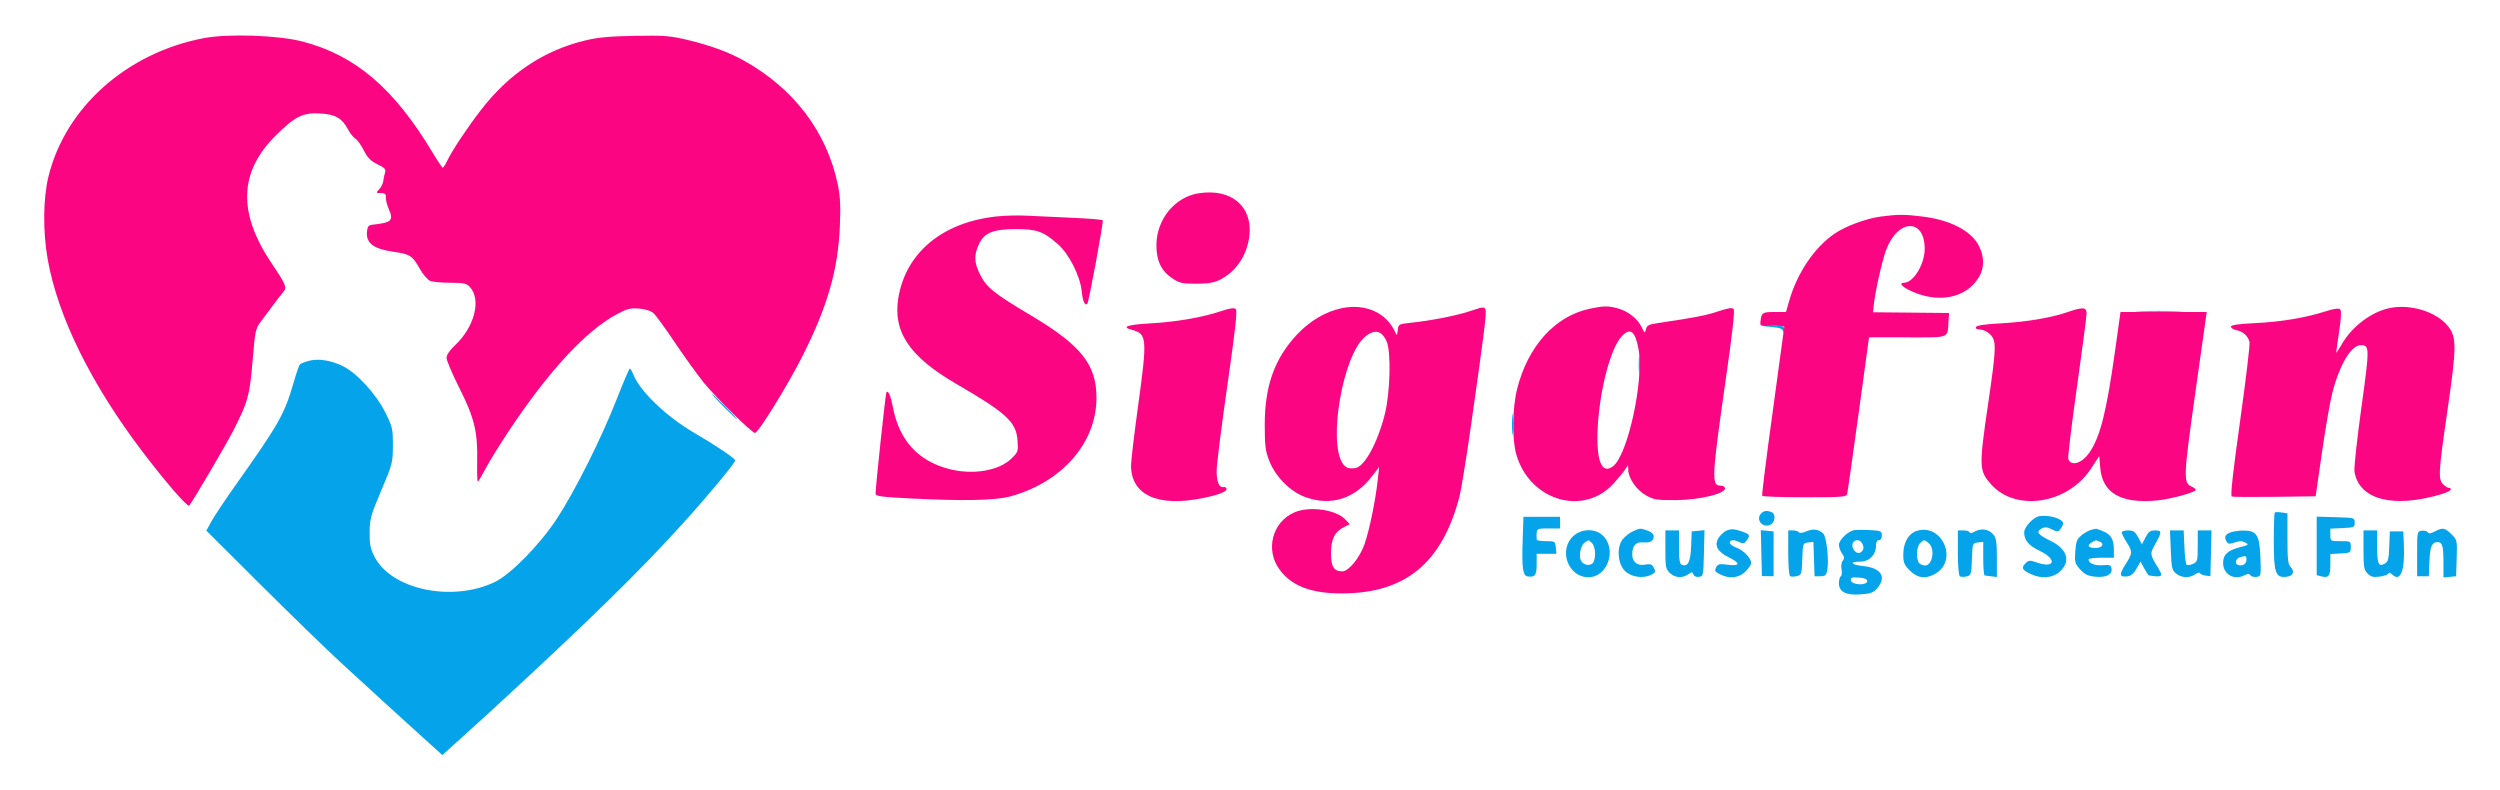
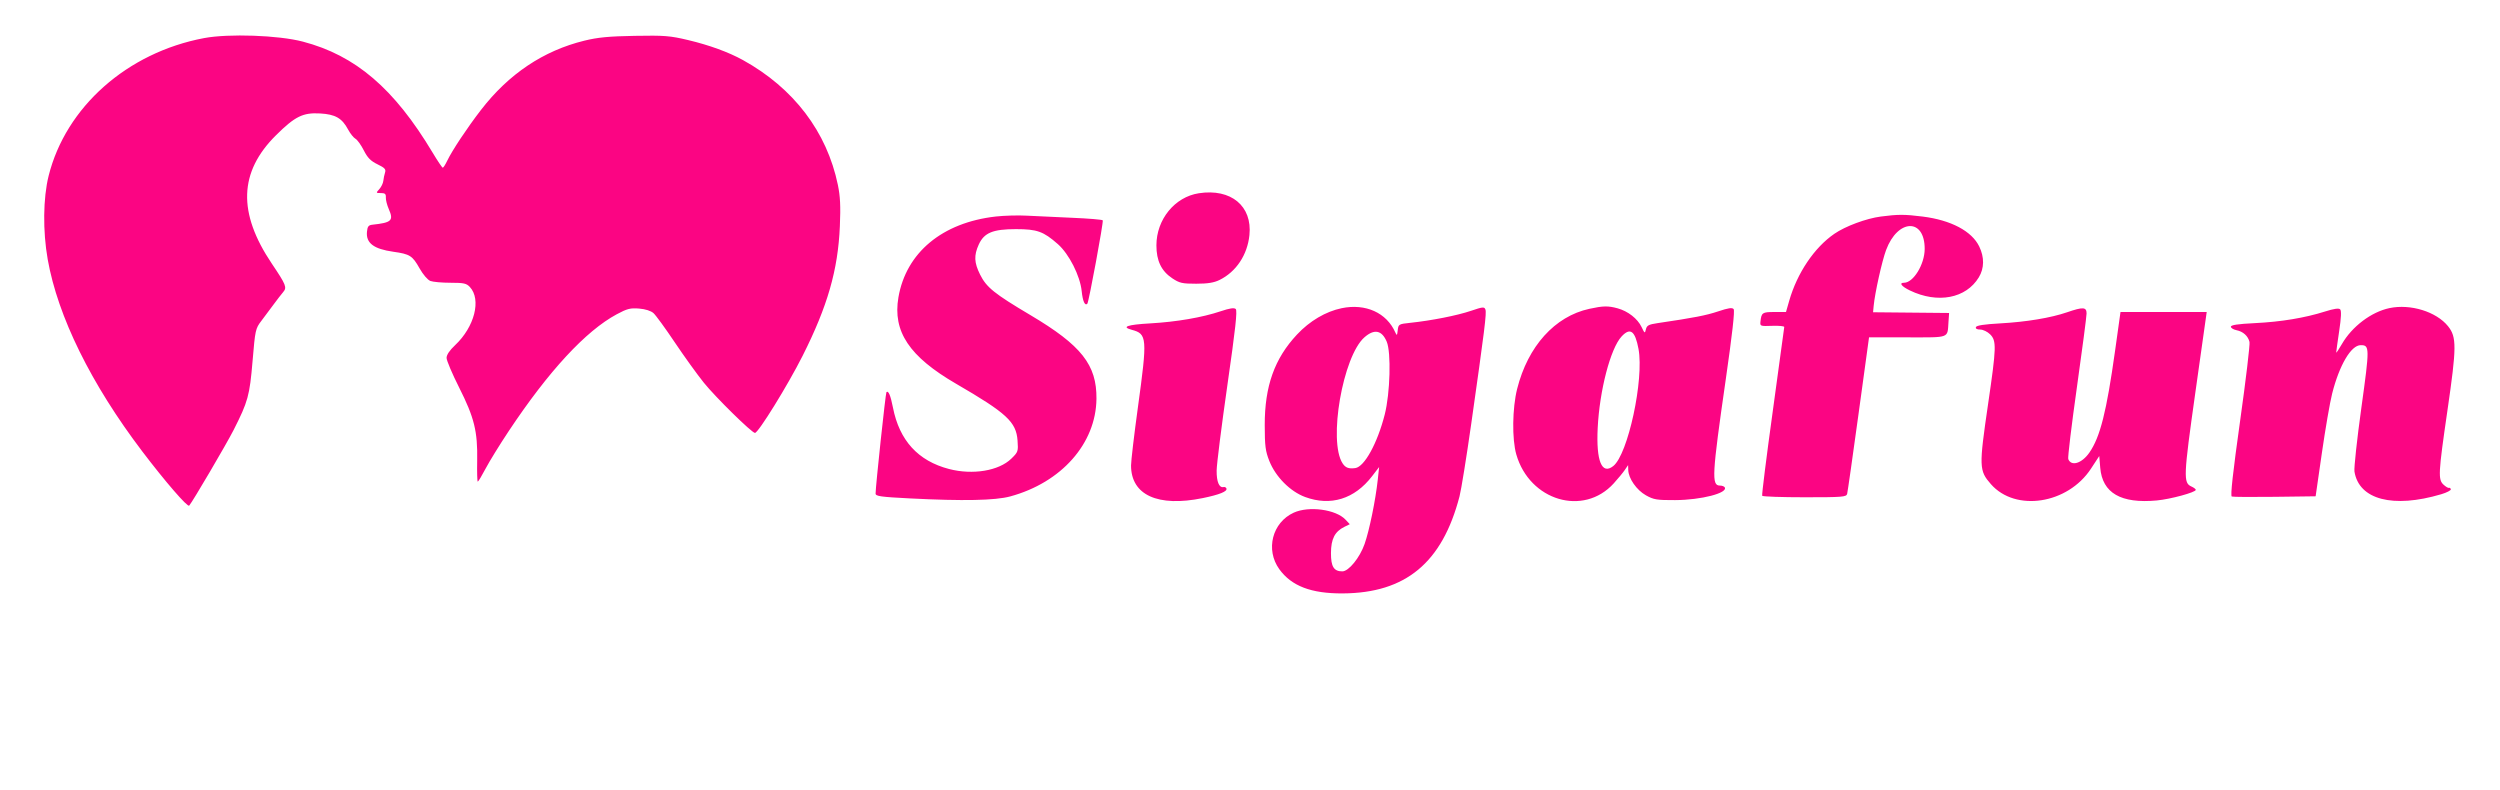
<svg xmlns="http://www.w3.org/2000/svg" width="1282" height="405" viewBox="0 0 1282 405" version="1.1">
-   <path d="M 1097.250 159.746 C 1102.612 159.925, 1111.388 159.925, 1116.750 159.746 C 1122.112 159.566, 1117.725 159.419, 1107 159.419 C 1096.275 159.419, 1091.888 159.566, 1097.250 159.746 M 908.686 167.735 C 912.525 168.005, 913.989 168.542, 914.320 169.800 C 914.641 171.019, 914.801 170.863, 914.884 169.250 C 914.993 167.144, 914.632 167.012, 909.250 167.185 L 903.500 167.370 908.686 167.735 M 840.336 187 C 840.336 191.125, 840.513 192.813, 840.728 190.750 C 840.944 188.688, 840.944 185.313, 840.728 183.250 C 840.513 181.188, 840.336 182.875, 840.336 187 M 158 185.131 C 156.075 185.695, 154.179 186.465, 153.786 186.842 C 153.393 187.219, 151.928 191.475, 150.530 196.298 C 145.851 212.447, 143.089 217.329, 120.999 248.500 C 115.542 256.200, 109.894 264.661, 108.448 267.301 L 105.819 272.103 133.660 299.837 C 148.972 315.091, 167.361 332.956, 174.524 339.536 C 192.372 355.932, 208.357 370.527, 214.970 376.466 C 218.012 379.197, 221.920 382.731, 223.655 384.320 L 226.811 387.209 237.155 377.876 C 242.845 372.744, 249.750 366.472, 252.500 363.941 C 302.063 318.310, 328.324 292.615, 350.576 267.978 C 364.015 253.099, 377 237.403, 377 236.037 C 377 235.114, 366.251 227.888, 356.431 222.210 C 341.732 213.711, 328.071 200.628, 324.628 191.750 C 324.041 190.238, 323.294 189, 322.966 189 C 322.639 189, 319.573 196.166, 316.153 204.925 C 308.452 224.647, 294.704 252.090, 285.557 266 C 276.835 279.261, 261.912 294.514, 253.848 298.409 C 232.037 308.944, 200.738 302.415, 192.058 285.521 C 189.963 281.442, 189.508 279.181, 189.545 273.021 C 189.586 266.130, 190.086 264.328, 195.516 251.500 C 201.267 237.917, 201.444 237.230, 201.472 228.448 C 201.498 219.981, 201.259 218.908, 197.762 211.833 C 193.003 202.204, 183.174 191.409, 175.859 187.776 C 169.606 184.672, 162.937 183.684, 158 185.131 M 371 208.500 C 374.543 212.075, 377.667 215, 377.942 215 C 378.217 215, 375.543 212.075, 372 208.500 C 368.457 204.925, 365.333 202, 365.058 202 C 364.783 202, 367.457 204.925, 371 208.500 M 775.355 217.500 C 775.352 222.450, 775.521 224.601, 775.731 222.280 C 775.940 219.959, 775.943 215.909, 775.736 213.280 C 775.530 210.651, 775.358 212.550, 775.355 217.500 M 903.200 263.200 C 900.013 266.387, 903.963 271.161, 908 269 C 910.392 267.720, 910.670 263.471, 908.418 262.607 C 906.044 261.696, 904.532 261.868, 903.200 263.200 M 1166.494 262.839 C 1166.222 263.111, 1166 269.683, 1166 277.444 C 1166 293.772, 1166.885 296.337, 1172.338 295.806 C 1175.924 295.457, 1176.948 293.091, 1174.550 290.693 C 1173.310 289.452, 1173 286.555, 1173 276.185 L 1173 263.227 1169.994 262.786 C 1168.341 262.543, 1166.766 262.567, 1166.494 262.839 M 1045.786 264.704 C 1042.703 265.183, 1038 270.212, 1038 273.030 C 1038 277.071, 1040.302 279.777, 1046.098 282.547 C 1054.890 286.749, 1053.757 291.630, 1044.714 288.512 C 1040.819 287.170, 1040.358 287.201, 1038.629 288.929 C 1036.367 291.188, 1036.905 292.253, 1041.385 294.378 C 1046.545 296.827, 1052.277 296.479, 1055.814 293.503 C 1062.210 288.121, 1060.396 281.602, 1051.282 277.211 C 1044.961 274.166, 1043.911 272.653, 1046.976 271.013 C 1048.604 270.141, 1049.769 270.237, 1052.180 271.440 C 1055.040 272.867, 1055.392 272.851, 1056.612 271.245 C 1057.340 270.285, 1057.951 269.046, 1057.968 268.491 C 1058.044 266.073, 1051.023 263.891, 1045.786 264.704 M 780.825 276.750 C 780.341 291.276, 780.871 295.217, 783.359 295.582 C 787.131 296.136, 788 294.977, 788 289.393 L 788 284 793.063 284 L 798.127 284 797.813 280.750 C 797.508 277.586, 797.375 277.500, 792.775 277.500 C 790.176 277.500, 788.038 277.163, 788.025 276.750 C 787.828 270.784, 787.603 271, 794 271 L 800 271 800 268 L 800 265 790.608 265 L 781.216 265 780.825 276.750 M 1188 279.945 L 1188 294.962 1190.443 295.575 C 1194.154 296.506, 1195 295.377, 1195 289.493 L 1195 284.105 1200.250 283.802 C 1205.349 283.509, 1205.500 283.414, 1205.500 280.500 C 1205.500 277.548, 1205.417 277.500, 1200.249 277.500 C 1195.008 277.500, 1194.999 277.494, 1194.999 274.298 L 1195 271.095 1201.250 270.798 C 1207.174 270.516, 1207.499 270.369, 1207.490 268 C 1207.480 265.525, 1207.383 265.497, 1197.740 265.214 L 1188 264.928 1188 279.945 M 837.415 272.421 C 835.719 273.160, 833.312 275.055, 832.067 276.632 C 829.027 280.484, 829.512 288.787, 832.993 292.492 C 836.494 296.220, 843.471 296.991, 847.853 294.136 C 848.917 293.443, 848.959 292.792, 848.049 291.092 C 847.097 289.312, 846.310 289.039, 843.600 289.547 C 839.682 290.282, 837 288.176, 837 284.363 C 837 279.932, 838.802 277.830, 842.337 278.134 C 846.213 278.468, 848 277.491, 848 275.039 C 848 273.871, 846.847 272.794, 844.851 272.098 C 841.036 270.768, 841.232 270.760, 837.415 272.421 M 885.030 272.255 C 883.672 272.956, 881.889 274.725, 881.069 276.186 C 879.014 279.848, 880.838 283.037, 886.584 285.829 C 892.624 288.763, 892.386 290.442, 886.050 289.601 C 881.746 289.030, 880.961 289.205, 880.033 290.938 C 879.122 292.641, 879.399 293.155, 881.934 294.466 C 886.778 296.971, 891.704 296.450, 895.077 293.077 C 896.685 291.469, 898 289.505, 898 288.712 C 898 286.239, 894.095 282.164, 890.470 280.853 C 888.561 280.163, 887 279.014, 887 278.299 C 887 276.719, 889.414 276.616, 892.148 278.079 C 893.759 278.942, 894.442 278.791, 895.550 277.329 C 897.510 274.744, 897.343 274.081, 894.456 272.983 C 889.635 271.150, 887.493 270.985, 885.030 272.255 M 926.273 272.489 C 924.351 273.320, 922.811 273.503, 922.464 272.942 C 922.144 272.424, 920.784 272, 919.441 272 L 917 272 917 283.441 C 917 289.734, 917.429 295.147, 917.954 295.472 C 918.479 295.796, 920.036 295.778, 921.415 295.432 C 923.803 294.833, 923.936 294.414, 924.211 286.651 C 924.496 278.614, 924.538 278.496, 927.210 278.187 L 929.920 277.875 930.210 286.687 L 930.500 295.500 933.459 295.500 C 935.949 295.500, 936.512 295.024, 937.009 292.500 C 937.977 287.588, 936.655 275.218, 934.992 273.635 C 932.609 271.367, 929.742 270.990, 926.273 272.489 M 951 271.835 C 947.745 272.271, 943 276.796, 943 279.465 C 943 280.614, 943.714 282.574, 944.587 283.820 C 945.845 285.617, 945.923 286.388, 944.962 287.545 C 944.262 288.389, 944.001 290.253, 944.343 291.964 C 944.668 293.591, 944.499 295.191, 943.967 295.520 C 943.435 295.849, 943 297.431, 943 299.036 C 943 303.502, 946.569 305.344, 954.158 304.795 C 959.312 304.422, 960.680 303.911, 962.651 301.620 C 967.565 295.907, 964.655 291.233, 955.603 290.298 C 949.211 289.639, 948.016 288, 953.927 288 C 958.554 288, 962 284.528, 962 279.865 C 962 277.985, 962.516 277, 963.500 277 C 964.419 277, 965 276.065, 965 274.589 C 965 272.359, 964.567 272.152, 959.250 271.839 C 956.087 271.652, 952.375 271.651, 951 271.835 M 983.212 272.139 C 978.787 273.401, 976.009 278.109, 976.004 284.350 C 976.001 288.535, 976.466 289.666, 979.400 292.600 C 983.426 296.626, 987.725 297.075, 992.775 293.996 C 1004.088 287.098, 995.953 268.505, 983.212 272.139 M 1012.750 272.548 C 1011.172 273.418, 1010 273.624, 1010 273.032 C 1010 272.464, 1008.650 272, 1007 272 L 1004 272 1004 283.441 C 1004 290.400, 1004.414 295.138, 1005.057 295.535 C 1005.638 295.894, 1007.195 295.917, 1008.517 295.585 C 1010.779 295.017, 1010.936 294.500, 1011.210 286.741 C 1011.497 278.576, 1011.525 278.497, 1014.250 278.184 L 1017 277.867 1017 286.434 C 1017 291.145, 1017.337 295.051, 1017.750 295.114 C 1018.163 295.177, 1019.737 295.375, 1021.250 295.554 L 1024 295.880 1024 286.051 C 1024 278.144, 1023.658 275.817, 1022.250 274.153 C 1019.884 271.358, 1016.078 270.714, 1012.750 272.548 M 1072.464 271.678 C 1071.345 271.901, 1069.129 273.120, 1067.539 274.387 C 1065.056 276.367, 1064.589 277.537, 1064.215 282.706 C 1063.815 288.230, 1064.016 288.987, 1066.672 291.959 C 1068.904 294.457, 1070.610 295.314, 1074.136 295.712 C 1079.777 296.348, 1083.245 294.736, 1082.811 291.682 C 1082.537 289.763, 1081.984 289.541, 1078.211 289.840 C 1074.163 290.161, 1071 288.861, 1071 286.878 C 1071 286.395, 1073.925 286, 1077.500 286 L 1084 286 1084 281.934 C 1084 276.586, 1082.573 274.137, 1078.452 272.415 C 1076.589 271.637, 1074.937 271.061, 1074.782 271.136 C 1074.627 271.211, 1073.584 271.455, 1072.464 271.678 M 1248.578 272.536 C 1246.494 273.623, 1245.457 273.739, 1244.965 272.943 C 1244.585 272.328, 1243.200 271.977, 1241.887 272.163 C 1239.529 272.496, 1239.500 272.640, 1239.500 284 L 1239.500 295.500 1242.500 295.500 L 1245.500 295.500 1245.798 288.045 C 1246.109 280.252, 1247.055 278, 1250.015 278 C 1252.451 278, 1253 279.957, 1253 288.645 L 1253 296.127 1256.250 295.813 L 1259.500 295.500 1259.788 286.211 C 1260.071 277.085, 1260.024 276.870, 1257.115 273.961 C 1253.742 270.588, 1252.660 270.407, 1248.578 272.536 M 806.917 274.782 C 798.994 281.862, 804.047 296, 814.500 296 C 824.664 296, 829.454 281.112, 821.497 274.250 C 817.610 270.898, 810.995 271.139, 806.917 274.782 M 854 281.826 C 854 290.803, 854.200 291.839, 856.314 293.826 C 859.006 296.355, 862.665 296.624, 865.676 294.514 C 867.562 293.193, 867.863 293.201, 868.394 294.585 C 868.750 295.513, 869.900 296.011, 871.246 295.820 C 873.421 295.511, 873.510 295.085, 873.782 283.684 L 874.065 271.868 870.782 272.184 L 867.500 272.500 867.210 280.161 C 866.909 288.083, 865.558 290.812, 862.513 289.643 C 861.326 289.188, 861 287.224, 861 280.531 L 861 272 857.500 272 L 854 272 854 281.826 M 903.218 283.637 L 903.500 295.406 906.500 295.453 L 909.500 295.500 909.500 284 L 909.500 272.500 906.218 272.184 L 902.935 271.868 903.218 283.637 M 1088 273.020 C 1088 273.581, 1089.125 275.822, 1090.500 278 C 1093.665 283.014, 1093.638 283.602, 1089.981 289.369 C 1086.604 294.694, 1086.768 295.990, 1090.766 295.579 C 1092.720 295.379, 1094.094 294.252, 1095.582 291.630 L 1097.665 287.962 1099.560 291.481 C 1100.602 293.416, 1101.690 295.038, 1101.977 295.083 C 1108.688 296.153, 1109.380 295.687, 1106.969 291.715 C 1102.333 284.080, 1102.340 284.136, 1105.280 278.870 C 1108.712 272.724, 1108.685 272, 1105.024 272 C 1102.621 272, 1101.696 272.687, 1100.218 275.567 L 1098.387 279.135 1096.466 275.567 C 1094.866 272.596, 1093.999 272, 1091.273 272 C 1089.473 272, 1088 272.459, 1088 273.020 M 1113.174 282.121 C 1113.540 291.242, 1113.810 292.427, 1115.901 294.121 C 1118.696 296.384, 1122.780 296.543, 1125.695 294.501 C 1126.871 293.677, 1127.984 293.409, 1128.167 293.906 C 1128.350 294.403, 1129.625 294.965, 1131 295.155 L 1133.500 295.500 1133.782 283.750 L 1134.063 272 1130.532 272 L 1127 272 1127 280.021 C 1127 287.611, 1126.865 288.104, 1124.496 289.184 C 1123.118 289.811, 1121.656 289.990, 1121.246 289.580 C 1120.836 289.170, 1120.341 285.047, 1120.147 280.417 L 1119.795 272 1116.281 272 L 1112.767 272 1113.174 282.121 M 1143.250 273.220 C 1140.855 274.376, 1140.490 275.646, 1141.908 277.885 C 1142.608 278.991, 1143.432 279.045, 1145.991 278.153 C 1148.381 277.320, 1149.745 277.331, 1151.349 278.195 C 1153.336 279.267, 1153.133 279.449, 1148.671 280.594 C 1142.398 282.204, 1140 284.433, 1140 288.655 C 1140 294.612, 1145.742 297.814, 1151.193 294.897 C 1152.728 294.075, 1153.442 294.098, 1153.990 294.984 C 1154.395 295.639, 1155.800 296.023, 1157.113 295.837 C 1159.467 295.505, 1159.495 295.368, 1159.149 286 C 1158.713 274.229, 1157.237 271.962, 1150.076 272.068 C 1147.559 272.105, 1144.487 272.624, 1143.250 273.220 M 1212 282 C 1212 290.850, 1212.243 292.243, 1214.116 294.116 C 1215.824 295.824, 1217.026 296.126, 1220.345 295.681 C 1222.606 295.377, 1224.615 294.654, 1224.809 294.073 C 1225.021 293.438, 1225.774 293.631, 1226.702 294.559 C 1230.894 298.751, 1233.318 292.676, 1232.711 279.500 L 1232.388 272.500 1228.944 272.500 L 1225.500 272.500 1225.208 280.237 C 1224.963 286.748, 1224.603 288.142, 1222.937 289.033 C 1219.679 290.777, 1219 289.296, 1219 280.441 L 1219 272 1215.500 272 L 1212 272 1212 282 M 812.828 278.036 C 810.876 279.175, 809.576 284.090, 810.477 286.926 C 811.266 289.413, 814.640 290.543, 816.548 288.960 C 818.487 287.351, 818.409 280.552, 816.429 278.571 C 815.564 277.707, 814.777 277.014, 814.679 277.030 C 814.580 277.047, 813.748 277.500, 812.828 278.036 M 950.667 277.667 C 948.301 280.033, 951.863 285.189, 954.405 283.079 C 955.883 281.852, 955.964 280.333, 954.663 278.250 C 953.818 276.898, 951.739 276.594, 950.667 277.667 M 984.571 278.571 C 982.719 280.424, 982.478 287.078, 984.200 288.800 C 984.860 289.460, 986.194 290, 987.165 290 C 990.948 290, 992.433 281.607, 989.171 278.655 C 986.915 276.613, 986.537 276.606, 984.571 278.571 M 1072.750 278.080 C 1069.947 279.713, 1070.719 281, 1074.500 281 C 1078.179 281, 1079.441 278.767, 1076.418 277.607 C 1074.527 276.881, 1074.888 276.835, 1072.750 278.080 M 1148.835 285.673 C 1146.572 286.272, 1145.686 288.942, 1147.517 289.645 C 1149.829 290.532, 1152 289.266, 1152 287.031 C 1152 284.972, 1151.803 284.887, 1148.835 285.673 M 949.178 297.688 C 949.638 300.075, 957.500 300.370, 957.500 298 C 957.500 296.945, 956.213 296.407, 953.165 296.188 C 949.432 295.920, 948.878 296.128, 949.178 297.688" stroke="none" fill="#05a4ea" fill-rule="evenodd" />
  <path d="M 104.640 19.538 C 65.222 26.967, 33.740 54.871, 24.932 90.187 C 22.092 101.575, 21.906 118.534, 24.463 133 C 29.633 162.253, 46.686 196.879, 72.972 231.500 C 84.671 246.908, 96.192 260.226, 97.013 259.290 C 98.753 257.306, 116.167 227.661, 119.799 220.500 C 127.181 205.944, 128.020 202.887, 129.518 185.117 C 130.858 169.203, 131.013 168.496, 134.003 164.568 C 135.706 162.331, 138.540 158.537, 140.300 156.138 C 142.060 153.739, 144.272 150.875, 145.217 149.774 C 147.248 147.404, 146.725 146.098, 139.385 135.186 C 121.820 109.077, 122.515 88.184, 141.573 69.313 C 151.311 59.672, 155.344 57.681, 164.131 58.177 C 171.981 58.621, 175.378 60.569, 178.500 66.417 C 179.600 68.477, 181.293 70.601, 182.262 71.138 C 183.231 71.674, 185.157 74.350, 186.543 77.084 C 188.494 80.936, 190.082 82.552, 193.588 84.255 C 197.323 86.070, 197.999 86.808, 197.453 88.477 C 197.090 89.590, 196.692 91.503, 196.571 92.728 C 196.449 93.954, 195.526 95.867, 194.520 96.978 C 192.727 98.959, 192.744 99, 195.334 99 C 197.444 99, 197.953 99.454, 197.858 101.250 C 197.792 102.487, 198.468 105.162, 199.359 107.194 C 201.954 113.107, 200.850 114.168, 191 115.230 C 188.963 115.450, 188.441 116.119, 188.180 118.844 C 187.624 124.640, 191.616 127.672, 201.681 129.097 C 210.230 130.308, 211.471 131.093, 215.156 137.622 C 216.949 140.799, 219.311 143.548, 220.704 144.078 C 222.039 144.585, 226.683 145, 231.026 145 C 237.846 145, 239.198 145.296, 240.949 147.175 C 246.927 153.592, 243.349 167.661, 233.356 177.027 C 230.539 179.668, 229 181.965, 229 183.531 C 229 184.862, 231.901 191.700, 235.446 198.726 C 243.210 214.111, 244.972 221.247, 244.698 236.206 C 244.589 242.144, 244.725 246.998, 245 246.992 C 245.275 246.987, 247.075 243.987, 249 240.325 C 250.925 236.663, 256.265 228.004, 260.866 221.083 C 281.368 190.248, 300.362 169.703, 316.273 161.154 C 321.617 158.282, 323.242 157.868, 327.735 158.235 C 330.994 158.501, 333.779 159.386, 335.117 160.581 C 336.298 161.636, 341.196 168.362, 346.001 175.528 C 350.806 182.693, 357.519 192.013, 360.919 196.239 C 366.904 203.679, 385.555 222, 387.144 222 C 388.863 222, 403.962 197.570, 411.559 182.500 C 424.369 157.086, 429.723 138.465, 430.681 116 C 431.119 105.703, 430.877 100.674, 429.661 94.804 C 424.018 67.570, 407.007 45.202, 381 30.817 C 373.618 26.735, 363.768 23.141, 352.817 20.535 C 343.580 18.337, 340.720 18.112, 325.500 18.382 C 312.210 18.618, 306.570 19.158, 299.657 20.855 C 278.630 26.016, 260.888 37.912, 246.604 56.427 C 239.561 65.556, 231.815 77.222, 229.312 82.472 C 228.387 84.412, 227.371 86, 227.054 86 C 226.738 86, 224.384 82.504, 221.823 78.231 C 202.116 45.346, 182.325 28.427, 155.268 21.333 C 142.811 18.067, 117.253 17.161, 104.640 19.538 M 614.753 99.100 C 602.400 101.009, 593.030 112.511, 593.010 125.790 C 592.997 133.729, 595.547 139.010, 601.197 142.749 C 604.875 145.183, 606.284 145.499, 613.427 145.490 C 619.363 145.482, 622.533 144.969, 625.403 143.553 C 633.924 139.348, 639.655 130.739, 640.705 120.569 C 642.245 105.645, 631.252 96.550, 614.753 99.100 M 510.582 111.036 C 483.177 114.147, 464.637 129.558, 460.708 152.493 C 457.707 170.014, 466.299 182.876, 490.311 196.808 C 516.169 211.811, 521.110 216.370, 521.796 225.861 C 522.203 231.480, 522.086 231.820, 518.584 235.221 C 512.170 241.451, 498.808 243.664, 486.680 240.505 C 470.786 236.365, 461.213 225.883, 457.907 209 C 456.684 202.749, 455.562 200.104, 454.560 201.107 C 454.126 201.541, 449.004 249.442, 449.001 253.095 C 449 254.462, 451.545 254.820, 466.750 255.595 C 493.857 256.977, 510.355 256.649, 518 254.578 C 544.327 247.443, 562.025 227.420, 562.264 204.500 C 562.445 187.109, 554.567 177.117, 528.458 161.623 C 509.847 150.579, 505.864 147.374, 502.595 140.814 C 499.538 134.680, 499.370 130.984, 501.895 125.424 C 504.655 119.349, 509.111 117.500, 521 117.500 C 531.807 117.500, 535.065 118.664, 542.453 125.168 C 548.221 130.244, 553.877 141.407, 554.694 149.325 C 555.228 154.495, 556.349 156.984, 557.588 155.745 C 558.323 155.010, 565.957 113.740, 565.496 112.993 C 565.265 112.619, 558.196 112.028, 549.788 111.680 C 541.379 111.332, 530.900 110.843, 526.500 110.593 C 522.100 110.342, 514.937 110.542, 510.582 111.036 M 964.500 111.040 C 957.006 112.022, 946.333 115.987, 940.642 119.903 C 930.363 126.975, 921.592 139.996, 917.506 154.250 L 915.858 160 909.898 160 C 903.722 160, 903.261 160.317, 902.762 164.909 C 902.508 167.247, 902.686 167.312, 908.750 167.089 C 912.188 166.962, 914.985 167.228, 914.968 167.679 C 914.950 168.131, 912.290 187.621, 909.058 210.991 C 905.825 234.362, 903.391 253.824, 903.649 254.241 C 903.907 254.659, 913.714 255, 925.442 255 C 944.912 255, 946.806 254.848, 947.221 253.250 C 947.471 252.287, 950.098 233.838, 953.059 212.250 L 958.442 173 978.154 173 C 1000.266 173, 998.585 173.639, 999.187 165 L 999.500 160.500 980.004 160.312 L 960.508 160.125 960.821 156.812 C 961.444 150.228, 965.096 133.817, 967.185 128.221 C 973.197 112.111, 987.051 111.746, 986.978 127.700 C 986.942 135.593, 981.171 145, 976.365 145 C 973.663 145, 975.084 146.862, 979.367 148.936 C 993.601 155.826, 1008.178 153.054, 1014.744 142.210 C 1017.564 137.552, 1017.637 131.947, 1014.950 126.396 C 1011.132 118.510, 1000.469 112.874, 985.916 111.049 C 976.644 109.886, 973.315 109.885, 964.500 111.040 M 626 159.602 C 616.524 162.794, 603.299 165.071, 589.812 165.832 C 578.102 166.492, 574.811 167.637, 580.357 169.120 C 588.268 171.236, 588.419 173.154, 583.500 209 C 581.575 223.025, 580.001 236.383, 580 238.685 C 579.999 253.878, 593.765 260.140, 616.792 255.420 C 625.373 253.661, 629.459 252.004, 628.918 250.500 C 628.721 249.950, 628.043 249.618, 627.413 249.763 C 625.187 250.274, 623.838 247.032, 623.893 241.300 C 623.924 238.110, 626.403 218.400, 629.404 197.500 C 633.560 168.551, 634.579 159.251, 633.680 158.456 C 632.848 157.720, 630.585 158.057, 626 159.602 M 688 158.043 C 679.833 159.737, 671.618 164.584, 665.095 171.558 C 653.557 183.892, 648.524 198.025, 648.556 218 C 648.574 228.730, 648.908 231.336, 650.918 236.405 C 654.136 244.519, 661.637 252.060, 669.288 254.873 C 682.388 259.688, 694.604 255.893, 703.590 244.215 L 707.218 239.500 706.518 246 C 705.391 256.448, 702.208 271.984, 699.764 278.964 C 697.300 286, 691.605 293, 688.346 293 C 684.002 293, 682.499 290.583, 682.518 283.627 C 682.539 276.365, 684.481 272.578, 689.425 270.155 L 692.170 268.810 689.958 266.456 C 685.042 261.222, 671.215 259.357, 663.459 262.880 C 652.398 267.904, 648.816 281.924, 656.044 291.902 C 662.297 300.534, 672.370 304.383, 688.500 304.303 C 720.840 304.141, 739.593 288.563, 748.453 254.500 C 749.311 251.200, 751.999 234.550, 754.425 217.500 C 761.318 169.064, 762.387 160.450, 761.719 158.710 C 761.158 157.249, 760.416 157.317, 754.298 159.396 C 747.270 161.784, 734.100 164.390, 723.307 165.529 C 717.262 166.168, 717.105 166.259, 716.758 169.342 C 716.447 172.107, 716.293 172.251, 715.525 170.500 C 711.089 160.390, 700.277 155.497, 688 158.043 M 815 158.369 C 797.303 162.236, 783.503 177.540, 777.993 199.410 C 775.503 209.291, 775.302 225.219, 777.568 233.068 C 784.413 256.786, 811.983 264.976, 827.500 247.902 C 829.700 245.481, 832.264 242.375, 833.198 241 L 834.895 238.500 834.964 241 C 835.084 245.338, 839.261 251.326, 844.030 253.997 C 848.028 256.236, 849.609 256.495, 859 256.457 C 872.336 256.402, 886.237 252.810, 884.430 249.887 C 884.129 249.399, 883.017 249, 881.960 249 C 877.603 249, 877.896 243.707, 884.967 194.598 C 888.310 171.381, 889.665 159.302, 889.015 158.518 C 888.277 157.629, 886.336 157.911, 881.097 159.668 C 874.907 161.744, 868.742 162.940, 850.041 165.696 C 845.447 166.373, 844.495 166.874, 844.029 168.860 C 843.503 171.106, 843.394 171.050, 841.801 167.710 C 839.748 163.403, 834.824 159.558, 829.500 158.104 C 824.621 156.771, 822.105 156.817, 815 158.369 M 1225.344 157.991 C 1215.995 159.954, 1206.074 167.457, 1200.898 176.480 C 1199.315 179.241, 1198.015 181.160, 1198.009 180.743 C 1198.004 180.327, 1198.687 175.412, 1199.527 169.820 C 1200.569 162.880, 1200.729 159.329, 1200.029 158.629 C 1199.330 157.930, 1196.862 158.285, 1192.252 159.747 C 1181.918 163.026, 1169.745 165.039, 1156.250 165.702 C 1147.589 166.128, 1144 166.662, 1144 167.527 C 1144 168.200, 1145.296 169.009, 1146.879 169.326 C 1150.268 170.004, 1152.778 172.269, 1153.550 175.344 C 1153.855 176.556, 1151.683 194.794, 1148.725 215.872 C 1145.019 242.280, 1143.690 254.327, 1144.449 254.619 C 1145.056 254.852, 1154.980 254.920, 1166.505 254.771 L 1187.457 254.500 1190.669 232.203 C 1192.436 219.940, 1194.800 206.272, 1195.924 201.830 C 1199.624 187.196, 1205.636 177, 1210.565 177 C 1215.185 177, 1215.197 178.121, 1210.910 209.091 C 1208.671 225.266, 1207.075 239.981, 1207.363 241.791 C 1209.662 256.217, 1227.130 260.793, 1251.864 253.448 C 1254.759 252.588, 1256.976 251.427, 1256.789 250.867 C 1256.603 250.308, 1256.171 249.996, 1255.830 250.175 C 1255.489 250.354, 1254.263 249.643, 1253.105 248.595 C 1250.173 245.942, 1250.328 242.923, 1255.059 210.401 C 1259.788 177.886, 1259.821 172.825, 1255.339 167.265 C 1249.340 159.824, 1236.107 155.732, 1225.344 157.991 M 1060 160.133 C 1051.668 163.001, 1039.157 165.081, 1025.740 165.828 C 1017.467 166.288, 1013.531 166.894, 1013.247 167.750 C 1012.986 168.538, 1013.805 169, 1015.462 169 C 1016.920 169, 1019.184 170.093, 1020.545 171.455 C 1023.860 174.769, 1023.766 177.979, 1019.500 207.140 C 1014.771 239.466, 1014.836 241.327, 1020.945 248.284 C 1033.556 262.647, 1060.331 258.507, 1072.237 240.352 L 1076.500 233.853 1077 239.854 C 1078.081 252.825, 1087.623 258.345, 1106.012 256.636 C 1113.034 255.983, 1126 252.455, 1126 251.197 C 1126 250.799, 1124.999 250.030, 1123.776 249.487 C 1119.549 247.611, 1119.677 244.543, 1125.781 201.250 L 1131.597 160 1109.494 160 L 1087.391 160 1084.628 179.750 C 1080.231 211.185, 1076.979 224.093, 1071.448 232.075 C 1067.585 237.650, 1062.108 239.329, 1060.600 235.400 C 1060.295 234.606, 1062.283 218.103, 1065.017 198.728 C 1067.751 179.352, 1069.990 162.262, 1069.994 160.750 C 1070.001 157.422, 1068.199 157.311, 1060 160.133 M 699.683 172.973 C 688.589 182.714, 681.046 226.265, 688.487 237.620 C 689.968 239.880, 691.624 240.493, 695 240.032 C 699.698 239.389, 706.349 227.268, 710.107 212.500 C 712.875 201.623, 713.439 180.725, 711.113 175.212 C 708.619 169.300, 704.733 168.539, 699.683 172.973 M 831.537 172.555 C 825.848 178.693, 820.242 200.193, 819.296 219.500 C 818.465 236.445, 821.399 243.620, 827.270 239.002 C 834.818 233.065, 843.126 194.536, 840.224 178.931 C 838.491 169.609, 835.977 167.764, 831.537 172.555" stroke="none" fill="#fb0583" fill-rule="evenodd" />
</svg>